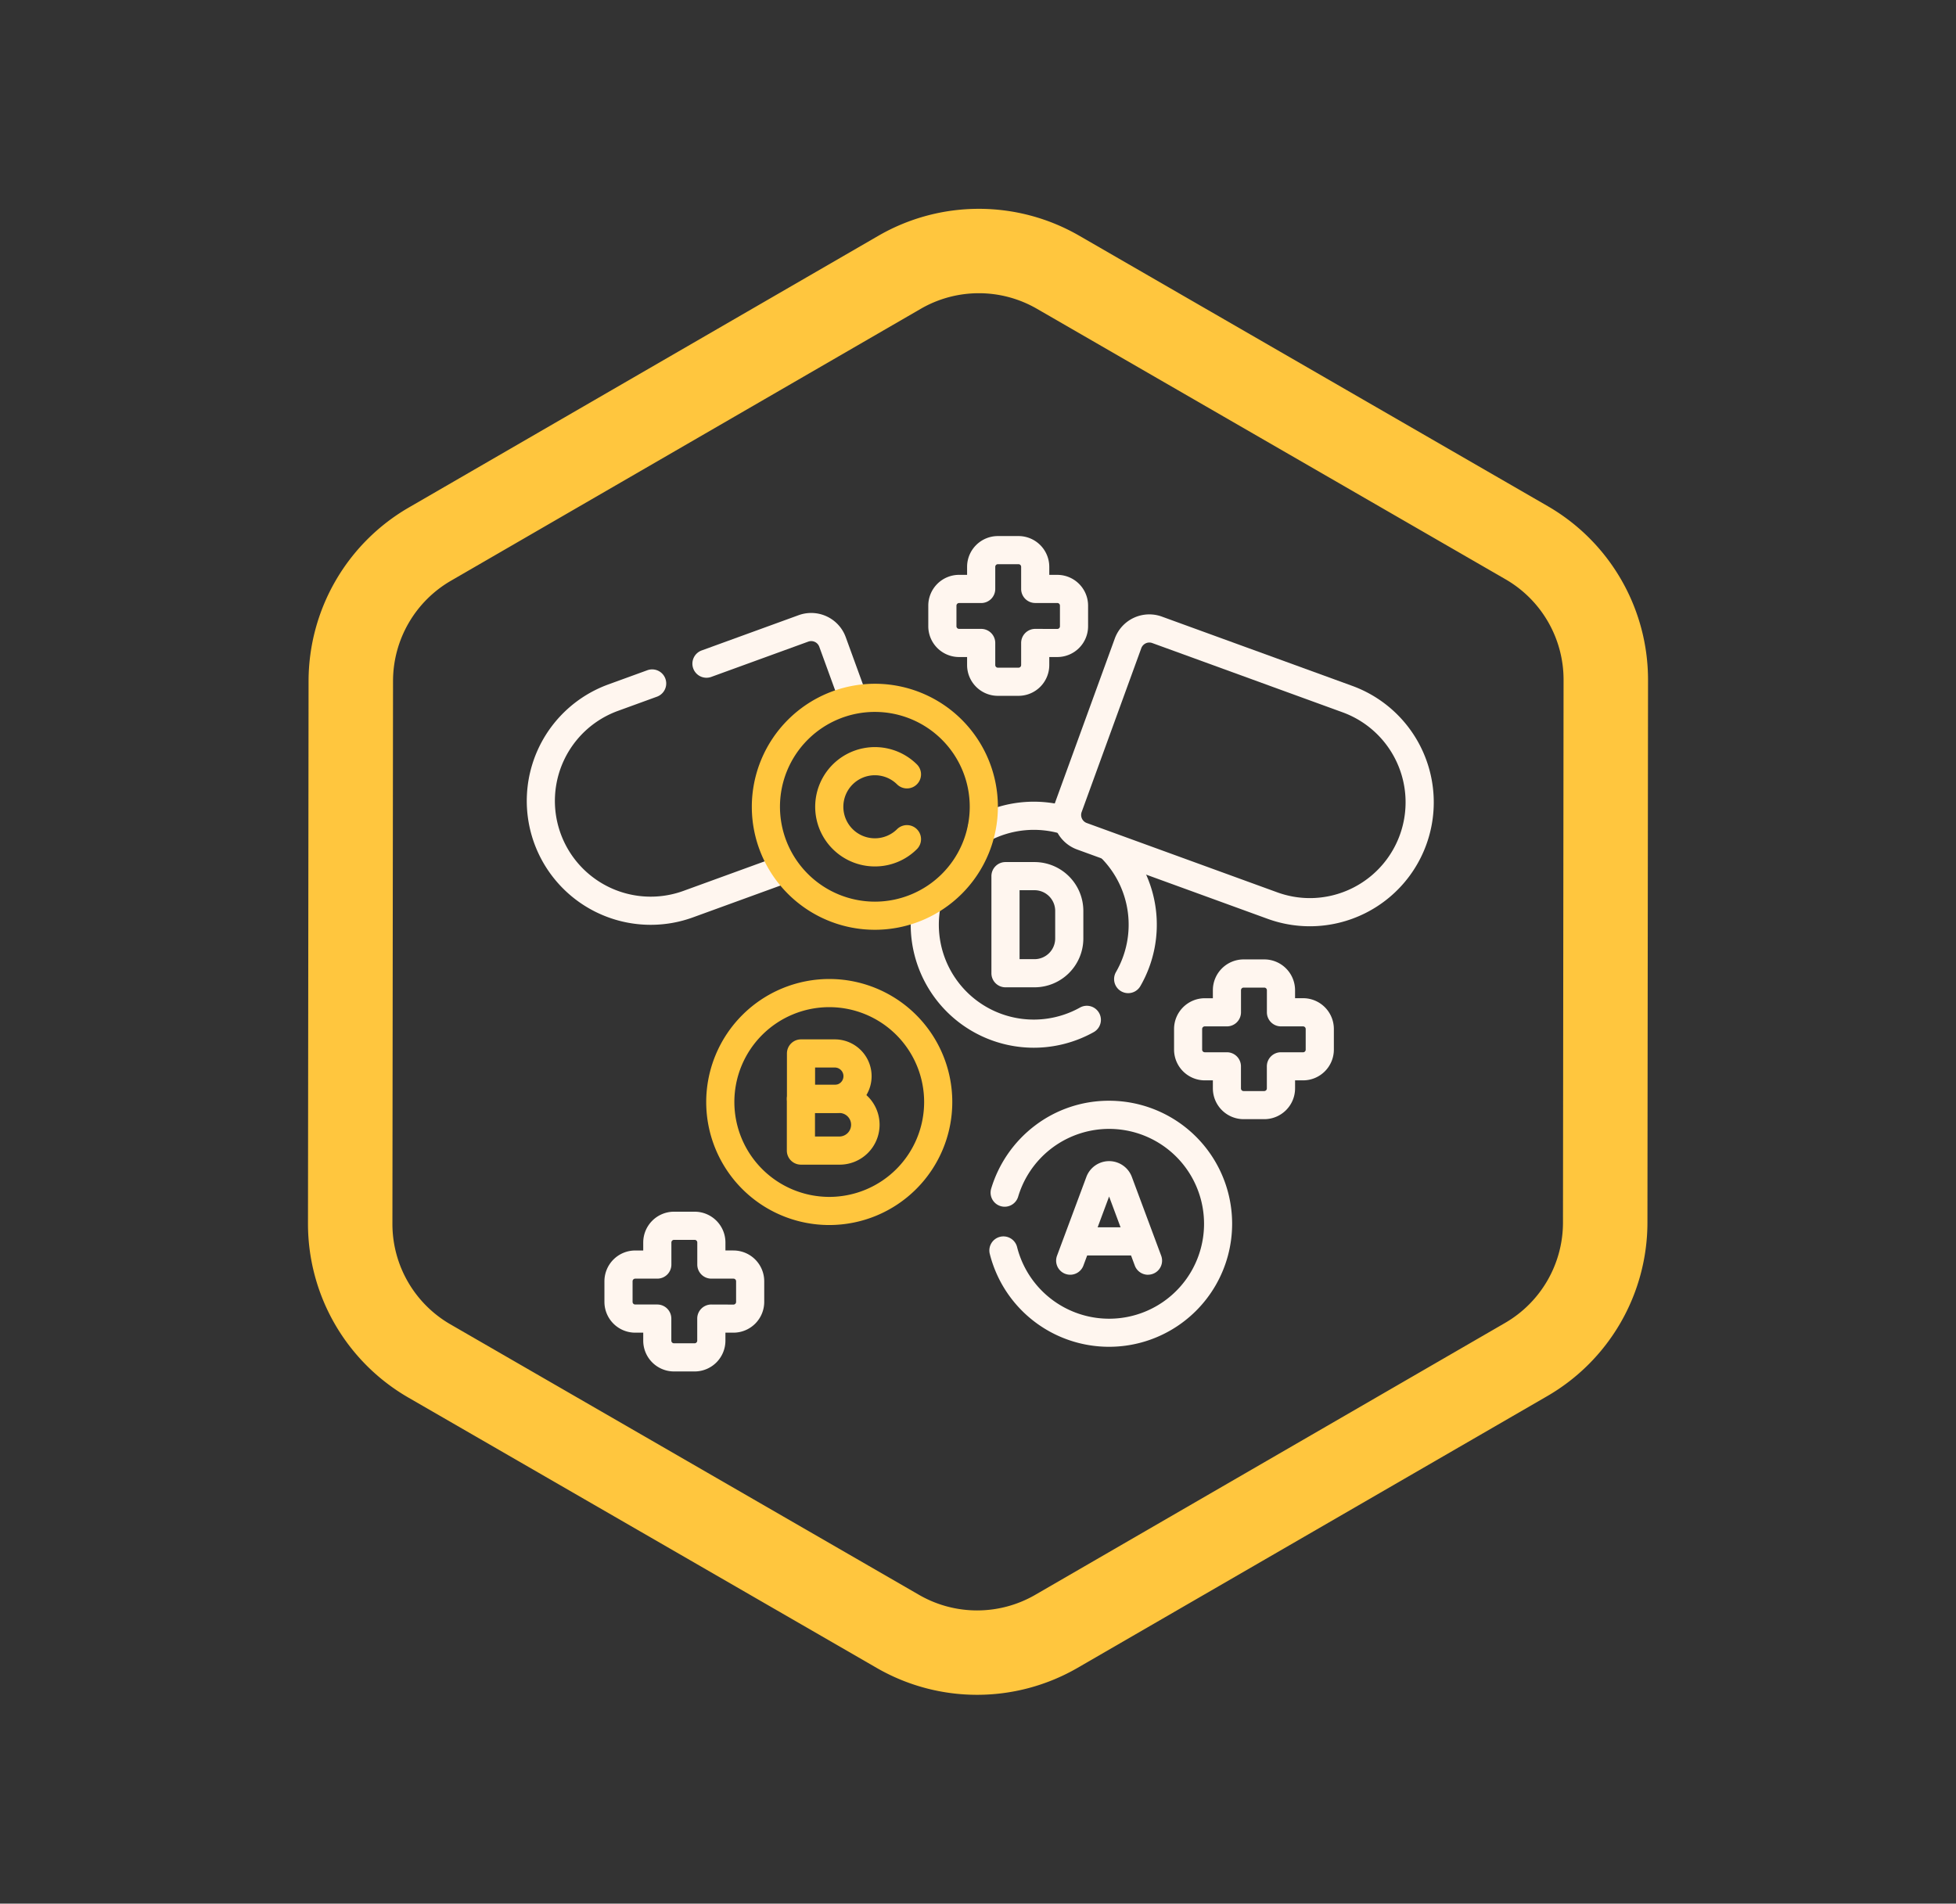
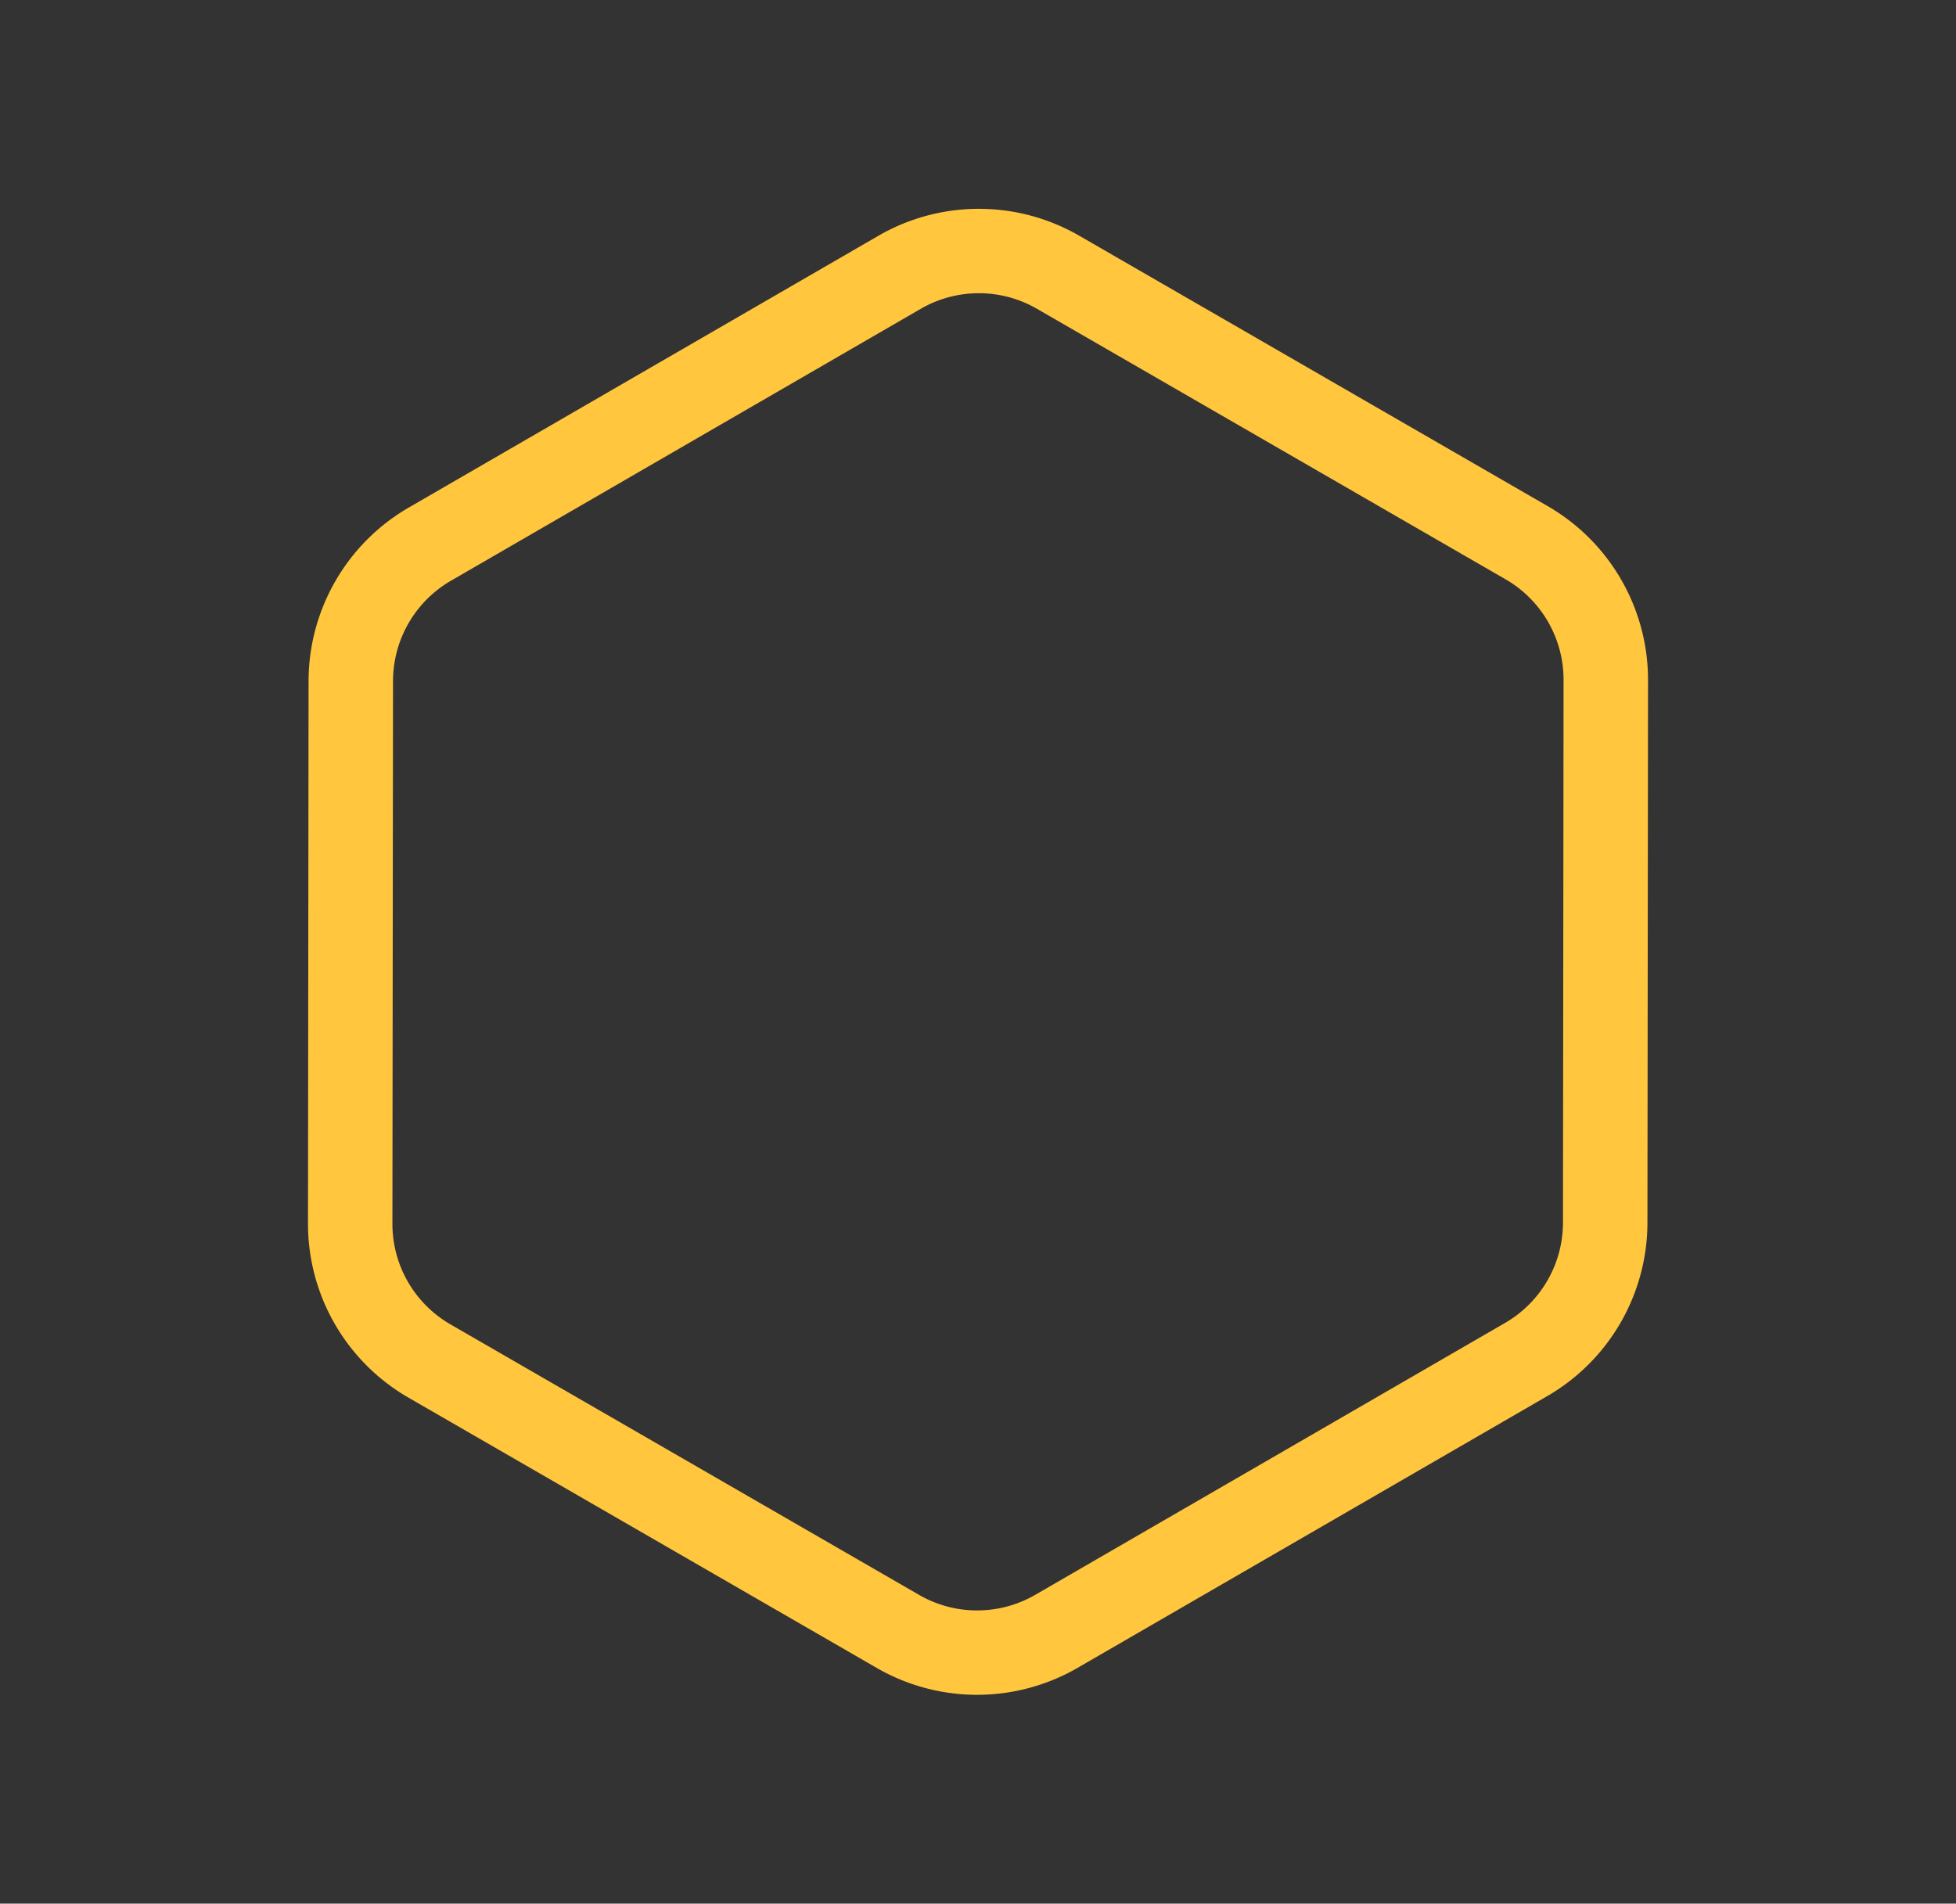
<svg xmlns="http://www.w3.org/2000/svg" width="138.962" height="135.268" viewBox="0 0 138.962 135.268">
  <rect x="0" y="0" width="138.962" height="135.268" fill="#333333" stroke="none" />
  <defs>
    <clipPath id="a">
-       <rect width="67.16" height="67.16" fill="#fff" stroke="#707070" stroke-width="1" />
-     </clipPath>
+       </clipPath>
  </defs>
  <g transform="translate(4.092 4.095)">
    <g transform="translate(31.809 29.959)" clip-path="url(#a)">
      <g transform="translate(2.519 5.037)">
        <g transform="translate(0 5.463)">
          <g transform="translate(27.281 13.412)">
            <g transform="translate(0)">
              <path d="M232.357,238.365a8.749,8.749,0,0,1-8.593-10.354,1,1,0,0,1,1.966.367,6.742,6.742,0,0,0,9.91,7.133,1,1,0,1,1,.976,1.746A8.747,8.747,0,0,1,232.357,238.365Z" transform="translate(-224.616 -221.882)" fill="#fff6ef" />
              <path d="M256.86,179.891a1,1,0,0,1-.478-1.879,8.766,8.766,0,0,1,6.819-.646,1,1,0,1,1-.606,1.906,6.766,6.766,0,0,0-5.258.5A1,1,0,0,1,256.86,179.891Z" transform="translate(-252.808 -177.956)" fill="#fff6ef" />
              <path d="M331.068,206.384a1,1,0,0,1-.865-1.5,6.738,6.738,0,0,0-1.069-8.124,1,1,0,1,1,1.416-1.413,8.738,8.738,0,0,1,1.385,10.537A1,1,0,0,1,331.068,206.384Z" transform="translate(-316.62 -193.779)" fill="#fff6ef" />
            </g>
            <g transform="translate(5.732 4.29)">
              <path d="M272.3,220h-2.062a1,1,0,0,1-1-1v-6.9a1,1,0,0,1,1-1H272.3a3.473,3.473,0,0,1,3.469,3.469v1.964A3.473,3.473,0,0,1,272.3,220Zm-1.062-2H272.3a1.471,1.471,0,0,0,1.469-1.469v-1.964A1.471,1.471,0,0,0,272.3,213.1h-1.062Z" transform="translate(-270.237 -212.1)" fill="#fff6ef" />
            </g>
          </g>
          <g transform="translate(0 0)">
            <g transform="translate(37.387 0.102)">
              <path d="M322.3,93.192h0a8.781,8.781,0,0,1-3.011-.533l-13.524-4.922a2.61,2.61,0,0,1-1.56-3.345l4.238-11.644a2.609,2.609,0,0,1,3.345-1.56l13.524,4.922A8.807,8.807,0,0,1,322.3,93.192ZM310.9,73.03a.612.612,0,0,0-.573.4l-4.238,11.644a.61.61,0,0,0,.365.782l13.524,4.922a6.787,6.787,0,0,0,2.327.413h0a6.807,6.807,0,0,0,2.328-13.2l-13.524-4.922A.609.609,0,0,0,310.9,73.03Z" transform="translate(-305.051 -72.03)" fill="#fff6ef" />
            </g>
-             <path d="M111.712,77.251a1,1,0,0,1-.94-.658l-1.446-3.972a.61.61,0,0,0-.782-.365l-6.872,2.5a1,1,0,1,1-.684-1.879l6.872-2.5a2.61,2.61,0,0,1,3.345,1.56l1.446,3.972a1,1,0,0,1-.94,1.342Z" transform="translate(-89.541 -71.218)" fill="#fff6ef" />
            <path d="M15.316,120.24a8.806,8.806,0,0,1-3.02-17.08l2.791-1.016a1,1,0,0,1,.684,1.879l-2.791,1.016a6.805,6.805,0,1,0,4.655,12.79l6.766-2.462a1,1,0,1,1,.684,1.879l-6.766,2.462A8.768,8.768,0,0,1,15.316,120.24Z" transform="translate(-7.5 -99.079)" fill="#fff6ef" />
          </g>
          <g transform="translate(15.992 5.032)">
            <g transform="translate(0)">
              <path d="M7.741-1A8.741,8.741,0,1,1-1,7.741,8.751,8.751,0,0,1,7.741-1Zm0,15.483A6.741,6.741,0,1,0,1,7.741,6.749,6.749,0,0,0,7.741,14.483Z" fill="#ffc63e" />
            </g>
            <path d="M173.841,154.572a4.24,4.24,0,1,1,3-7.238,1,1,0,0,1-1.414,1.414,2.24,2.24,0,1,0,0,3.168,1,1,0,0,1,1.414,1.414A4.212,4.212,0,0,1,173.841,154.572Z" transform="translate(-166.1 -142.591)" fill="#ffc63e" />
          </g>
          <g transform="translate(12.752 26.011)">
            <path d="M7.741-1A8.741,8.741,0,1,1-1,7.741,8.751,8.751,0,0,1,7.741-1Zm0,15.483A6.741,6.741,0,1,0,1,7.741,6.749,6.749,0,0,0,7.741,14.483Z" fill="#ffc63e" />
            <g transform="translate(5.732 4.29)">
              <path d="M157.016,316.606h-2.4a1,1,0,0,1-1-1v-3.231a1,1,0,0,1,1-1h2.4a2.615,2.615,0,1,1,0,5.231Zm-1.4-2h1.4a.615.615,0,1,0,0-1.231h-1.4Z" transform="translate(-154.613 -312.375)" fill="#ffc63e" />
              <path d="M157.309,342.76h-2.7a1,1,0,0,1-1-1v-3.671a1,1,0,0,1,1-1h2.7a2.836,2.836,0,1,1,0,5.671Zm-1.7-2h1.7a.836.836,0,1,0,0-1.671h-1.7Z" transform="translate(-154.613 -334.858)" fill="#ffc63e" />
            </g>
          </g>
          <g transform="translate(32.872 34.662)">
            <g transform="translate(0 0)">
              <path d="M276.621,363.563a8.732,8.732,0,0,1-8.472-6.581,1,1,0,1,1,1.938-.493,6.744,6.744,0,1,0,.073-3.593,1,1,0,0,1-1.917-.571,8.811,8.811,0,0,1,3.106-4.476,8.661,8.661,0,0,1,5.271-1.769,8.741,8.741,0,1,1,0,17.483Z" transform="translate(-269.118 -347.08)" fill="#fff6ef" />
            </g>
            <g transform="translate(4.739 4.29)">
              <path d="M312.362,388.3a1,1,0,0,1-.937-.652l-1.826-4.908-1.826,4.908a1,1,0,0,1-1.874-.7l2.085-5.6a1.724,1.724,0,0,1,3.231,0l2.085,5.6a1,1,0,0,1-.937,1.349Z" transform="translate(-306.835 -381.225)" fill="#fff6ef" />
            </g>
            <g transform="translate(5.709 8.994)">
              <path d="M3.587,1H0A1,1,0,0,1-1,0,1,1,0,0,1,0-1H3.587a1,1,0,0,1,1,1A1,1,0,0,1,3.587,1Z" fill="#fff6ef" />
            </g>
          </g>
        </g>
        <g transform="translate(45.99 30.082)">
-           <path d="M377.461,266.154h1.466a2.189,2.189,0,0,1,2.187,2.186v.57h.57a2.189,2.189,0,0,1,2.187,2.186v1.467a2.189,2.189,0,0,1-2.186,2.186h-.57v.57a2.189,2.189,0,0,1-2.187,2.187h-1.466a2.189,2.189,0,0,1-2.187-2.187v-.57h-.57a2.189,2.189,0,0,1-2.187-2.186V271.1a2.189,2.189,0,0,1,2.187-2.187h.57v-.57A2.189,2.189,0,0,1,377.461,266.154Zm4.223,6.6a.187.187,0,0,0,.186-.186V271.1a.187.187,0,0,0-.187-.187h-1.57a1,1,0,0,1-1-1v-1.57a.187.187,0,0,0-.187-.186h-1.466a.187.187,0,0,0-.187.186v1.57a1,1,0,0,1-1,1H374.7a.187.187,0,0,0-.187.187v1.466a.187.187,0,0,0,.187.186h1.57a1,1,0,0,1,1,1v1.57a.187.187,0,0,0,.187.187h1.466a.187.187,0,0,0,.187-.187v-1.57a1,1,0,0,1,1-1Z" transform="translate(-373.518 -267.154)" fill="#fff6ef" />
+           <path d="M377.461,266.154h1.466a2.189,2.189,0,0,1,2.187,2.186v.57h.57a2.189,2.189,0,0,1,2.187,2.186v1.467h-.57v.57a2.189,2.189,0,0,1-2.187,2.187h-1.466a2.189,2.189,0,0,1-2.187-2.187v-.57h-.57a2.189,2.189,0,0,1-2.187-2.186V271.1a2.189,2.189,0,0,1,2.187-2.187h.57v-.57A2.189,2.189,0,0,1,377.461,266.154Zm4.223,6.6a.187.187,0,0,0,.186-.186V271.1a.187.187,0,0,0-.187-.187h-1.57a1,1,0,0,1-1-1v-1.57a.187.187,0,0,0-.187-.186h-1.466a.187.187,0,0,0-.187.186v1.57a1,1,0,0,1-1,1H374.7a.187.187,0,0,0-.187.187v1.466a.187.187,0,0,0,.187.186h1.57a1,1,0,0,1,1,1v1.57a.187.187,0,0,0,.187.187h1.466a.187.187,0,0,0,.187-.187v-1.57a1,1,0,0,1,1-1Z" transform="translate(-373.518 -267.154)" fill="#fff6ef" />
        </g>
        <g transform="translate(28.53 0)">
          <path d="M238.505,26.741h1.466a2.189,2.189,0,0,1,2.186,2.187v.57h.57a2.189,2.189,0,0,1,2.187,2.187V33.15a2.189,2.189,0,0,1-2.187,2.187h-.57v.57a2.189,2.189,0,0,1-2.186,2.187h-1.466a2.189,2.189,0,0,1-2.187-2.187v-.57h-.57a2.189,2.189,0,0,1-2.187-2.187V31.684a2.189,2.189,0,0,1,2.187-2.187h.57v-.57A2.189,2.189,0,0,1,238.505,26.741Zm4.223,6.6a.187.187,0,0,0,.187-.187V31.684a.187.187,0,0,0-.187-.187h-1.57a1,1,0,0,1-1-1v-1.57a.187.187,0,0,0-.186-.187h-1.466a.187.187,0,0,0-.187.187V30.5a1,1,0,0,1-1,1h-1.57a.187.187,0,0,0-.187.187V33.15a.187.187,0,0,0,.187.187h1.57a1,1,0,0,1,1,1v1.57a.187.187,0,0,0,.187.187h1.466a.187.187,0,0,0,.186-.187v-1.57a1,1,0,0,1,1-1Z" transform="translate(-234.562 -27.741)" fill="#fff6ef" />
        </g>
        <g transform="translate(5.522 48.009)">
          <path d="M55.391,408.827h1.466a2.189,2.189,0,0,1,2.187,2.186v.57h.57A2.189,2.189,0,0,1,61.8,413.77v1.467a2.189,2.189,0,0,1-2.187,2.186h-.57v.57a2.189,2.189,0,0,1-2.187,2.186H55.391a2.189,2.189,0,0,1-2.187-2.186v-.57h-.57a2.189,2.189,0,0,1-2.187-2.186V413.77a2.189,2.189,0,0,1,2.187-2.186h.57v-.57A2.189,2.189,0,0,1,55.391,408.827Zm4.223,6.6a.187.187,0,0,0,.187-.186V413.77a.187.187,0,0,0-.187-.186h-1.57a1,1,0,0,1-1-1v-1.57a.187.187,0,0,0-.187-.186H55.391a.187.187,0,0,0-.187.186v1.57a1,1,0,0,1-1,1h-1.57a.187.187,0,0,0-.187.186v1.466a.187.187,0,0,0,.187.186H54.2a1,1,0,0,1,1,1v1.57a.187.187,0,0,0,.187.186h1.466a.187.187,0,0,0,.187-.186v-1.57a1,1,0,0,1,1-1Z" transform="translate(-51.448 -409.827)" fill="#fff6ef" />
        </g>
      </g>
    </g>
    <g transform="translate(44.664) rotate(30)">
      <path d="M68.953,92.329H30.482A14.261,14.261,0,0,1,18.157,85.2L-1.1,51.763a14.27,14.27,0,0,1,0-14.2L18.157,4.124A14.261,14.261,0,0,1,30.482-3h38.47A14.261,14.261,0,0,1,81.278,4.124l19.259,33.442a14.266,14.266,0,0,1,0,14.2L81.278,85.2A14.262,14.262,0,0,1,68.953,92.329ZM30.482,3a8.245,8.245,0,0,0-7.126,4.119L4.1,40.561a8.251,8.251,0,0,0,0,8.208L23.357,82.21a8.245,8.245,0,0,0,7.126,4.119h38.47a8.246,8.246,0,0,0,7.126-4.119L95.337,48.768a8.248,8.248,0,0,0,0-8.208L76.078,7.119A8.245,8.245,0,0,0,68.953,3Z" fill="#ffc63e" />
    </g>
  </g>
</svg>